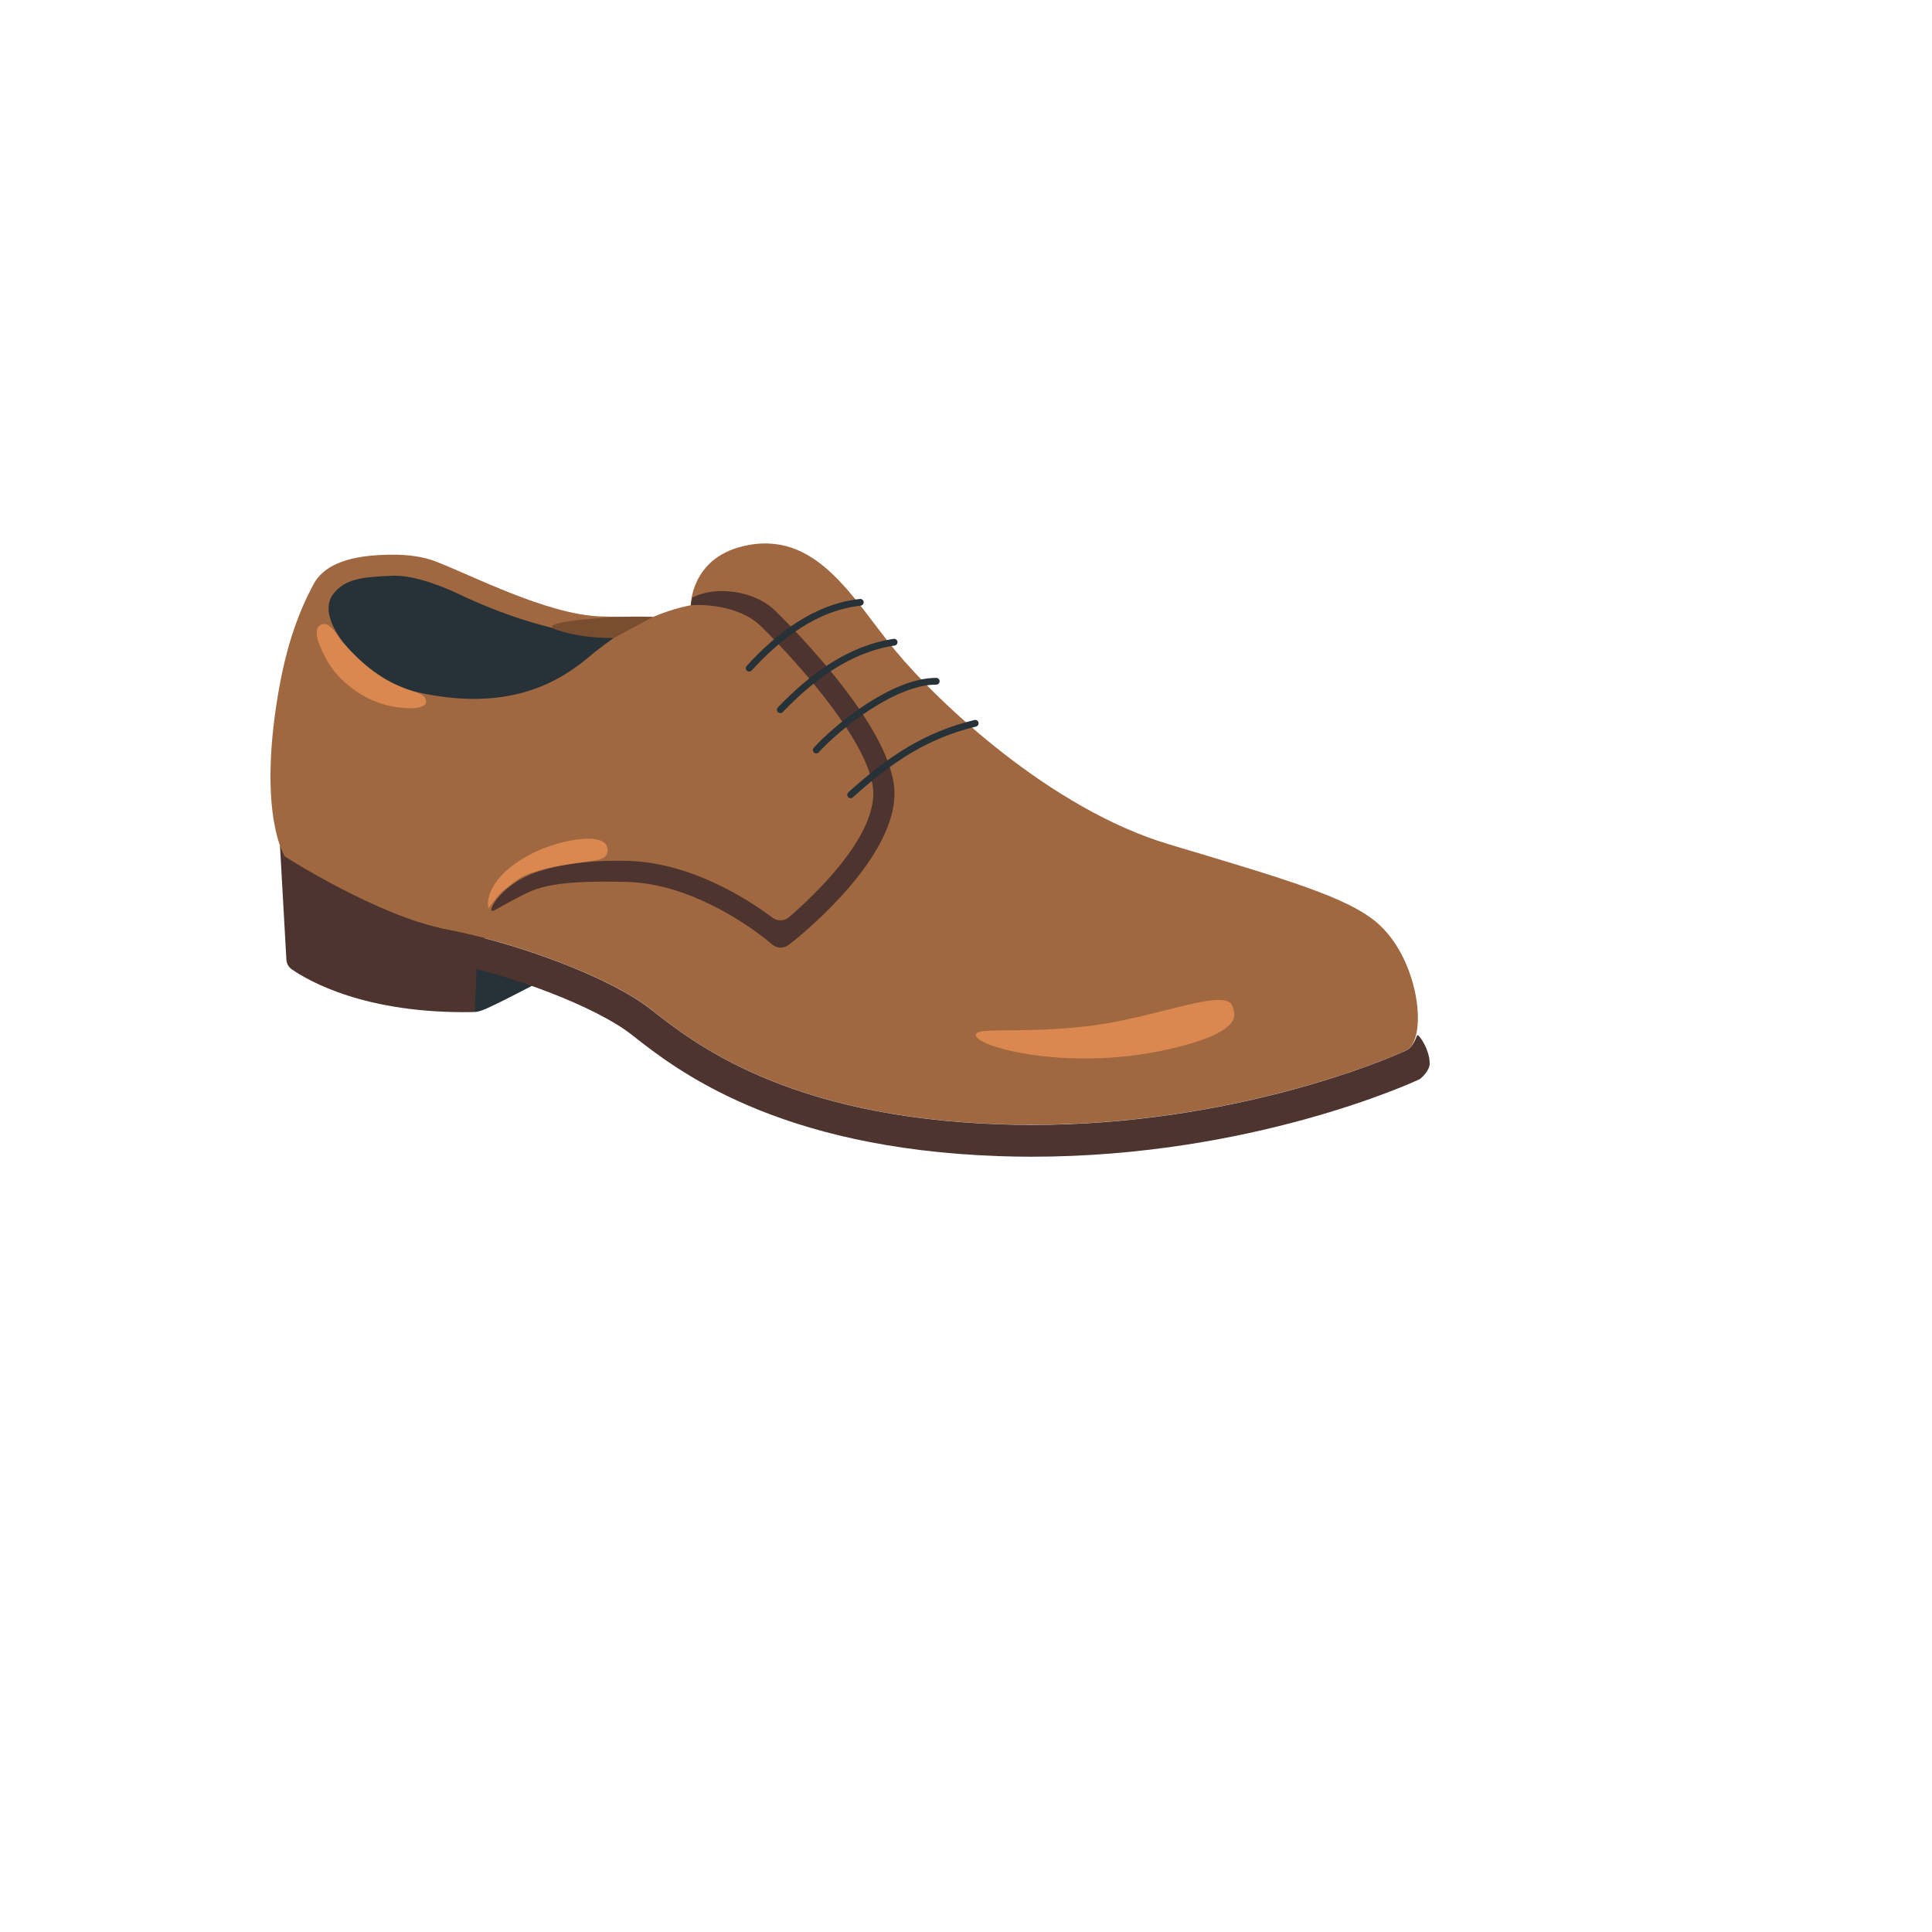
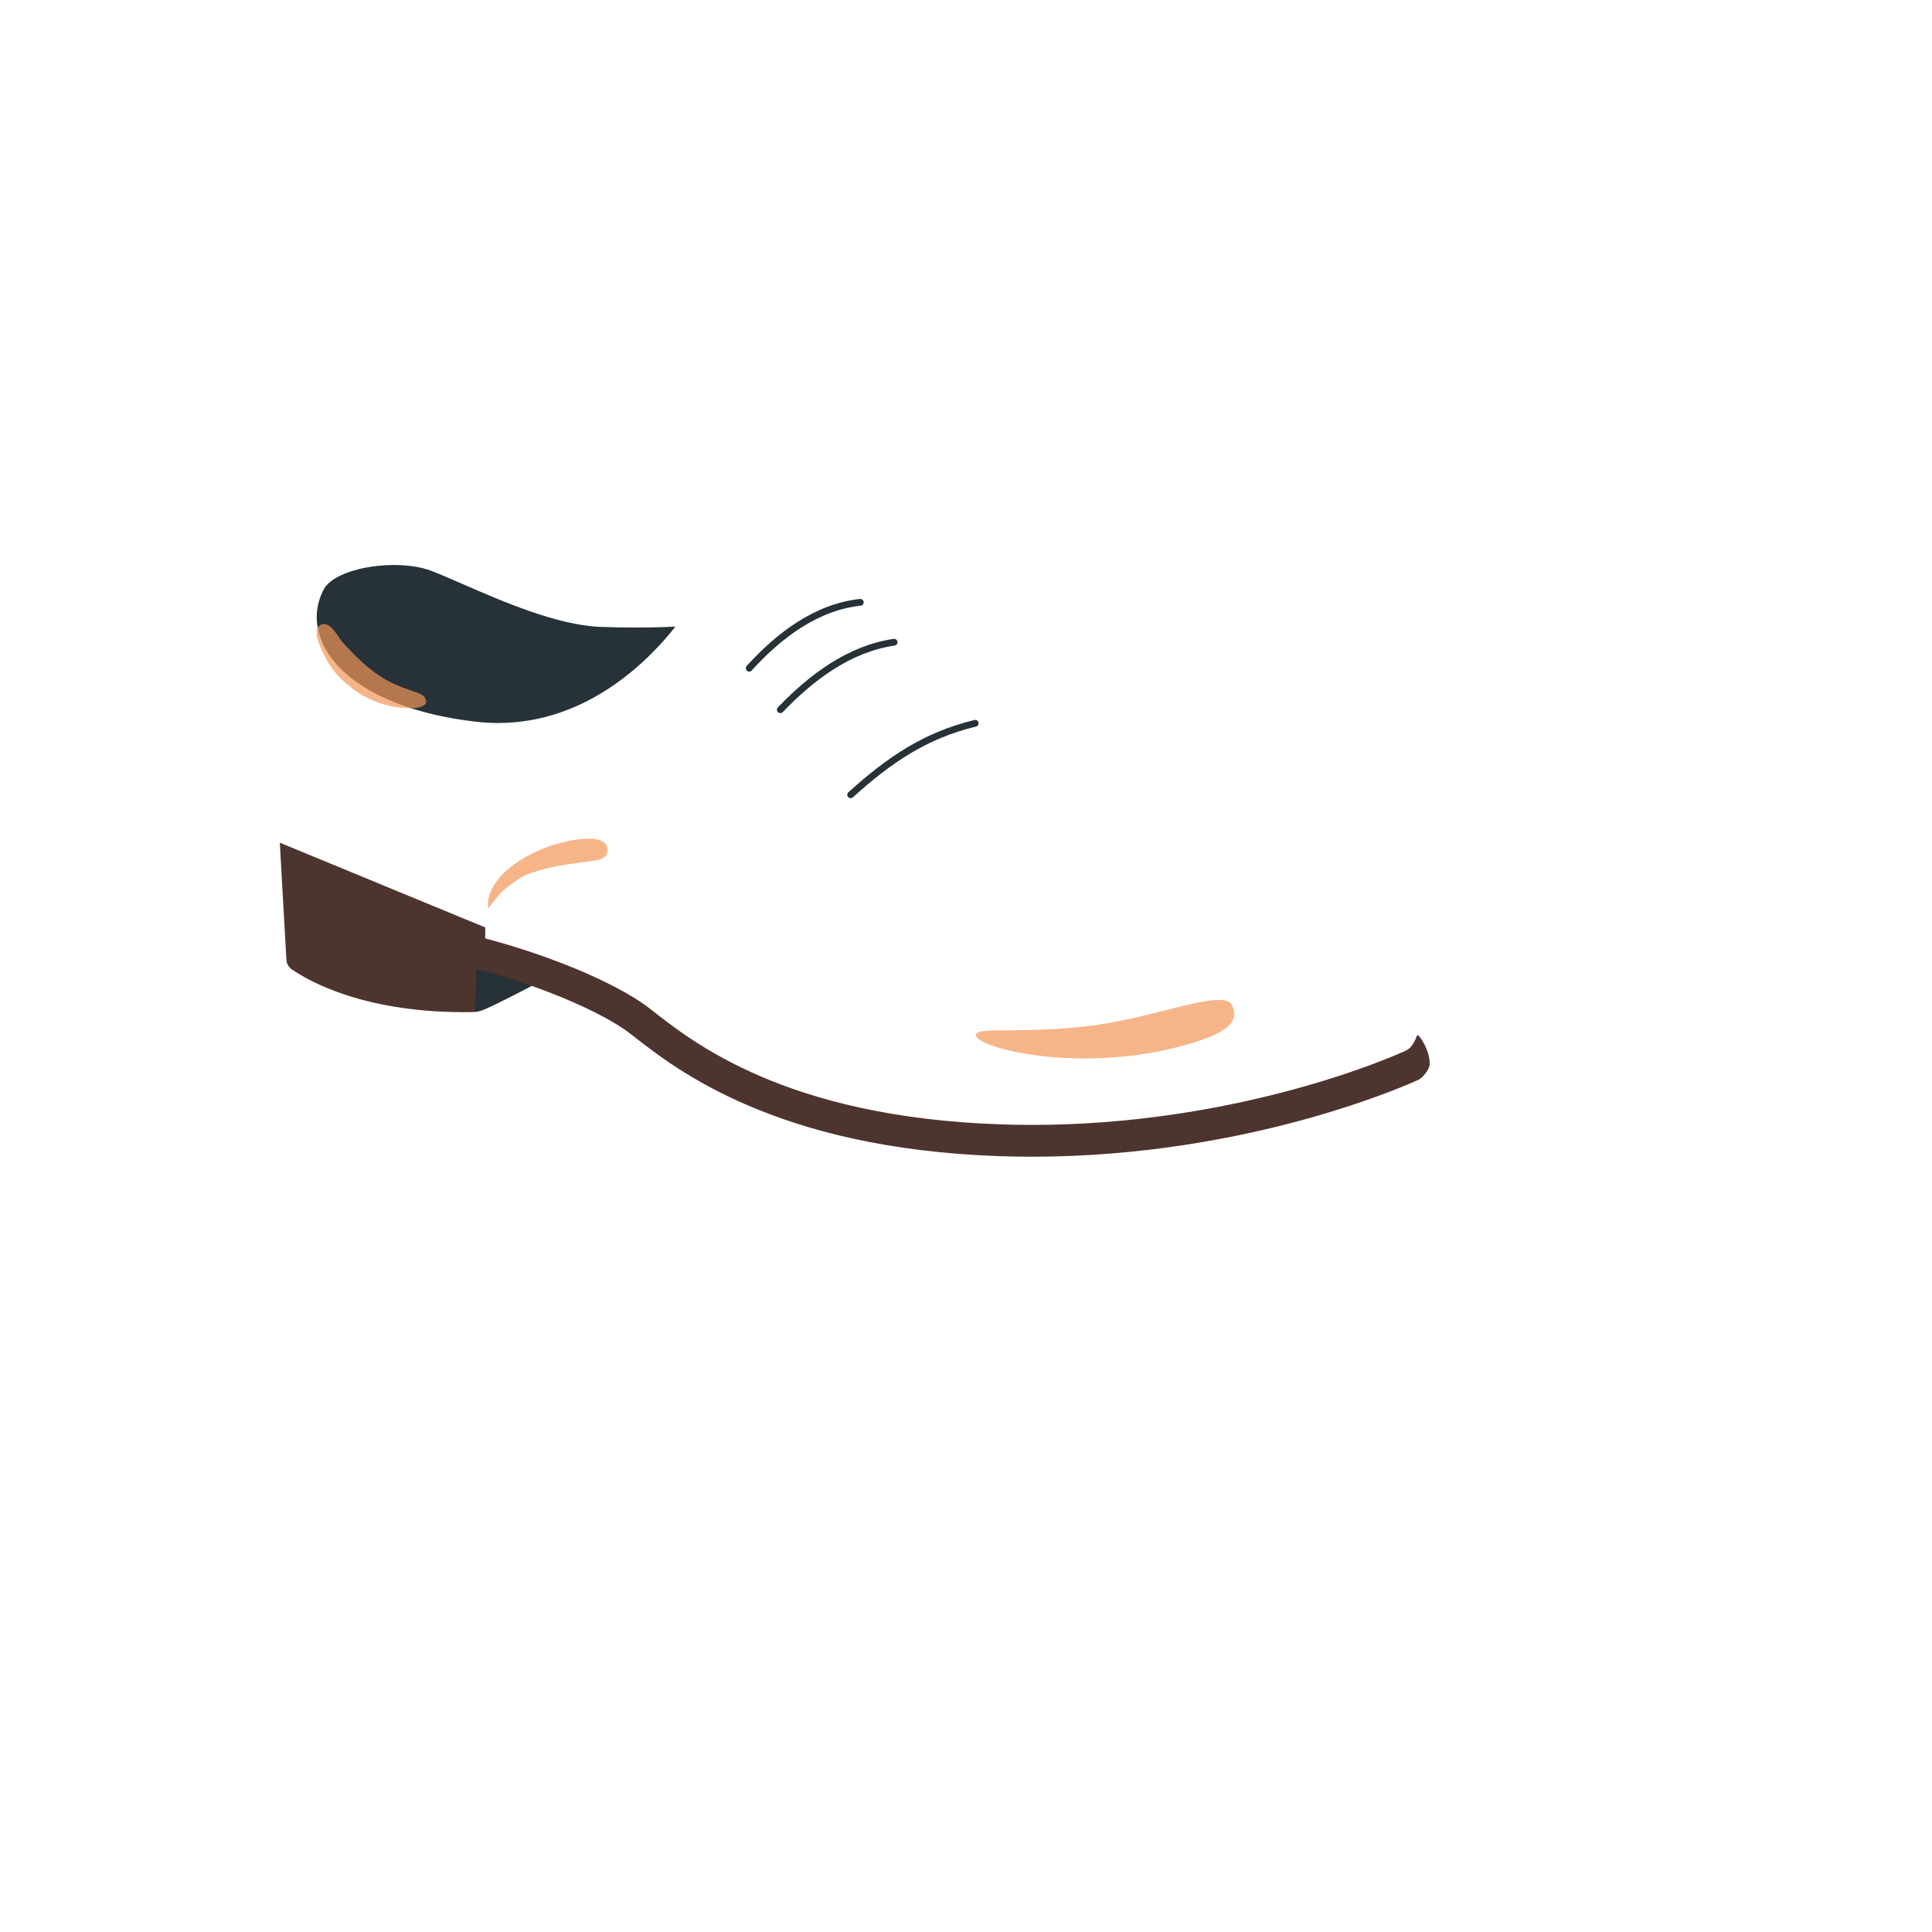
<svg xmlns="http://www.w3.org/2000/svg" version="1.1" width="100%" height="100%" id="svgWorkerArea" viewBox="-25 -25 625 625" style="background: white;">
  <defs id="defsdoc">
    <pattern id="patternBool" x="0" y="0" width="10" height="10" patternUnits="userSpaceOnUse" patternTransform="rotate(35)">
      <circle cx="5" cy="5" r="4" style="stroke: none;fill: #ff000070;" />
    </pattern>
  </defs>
  <g id="fileImp-253383765" class="cosito">
    <path id="pathImp-860941782" fill="#263238" class="grouped" d="M136.128 208.886C133.627 208.886 131.033 208.73 128.501 208.417 104.09 205.51 86.337 196.665 79.867 184.131 76.678 177.942 76.647 171.316 79.835 165.502 82.211 161.095 91.931 157.782 102.433 157.782 107.028 157.782 111.31 158.439 114.498 159.658 117.249 160.72 120.687 162.189 124.657 163.94 137.503 169.535 155.1 177.192 169.009 177.786 172.76 177.942 176.604 178.005 180.511 178.005 185.637 178.005 190.076 177.88 193.483 177.724 185.387 188.038 165.446 208.886 136.128 208.886 136.128 208.886 136.128 208.886 136.128 208.886" />
    <path id="pathImp-84722823" fill="#4e342e" class="grouped" d="M65.52 247.613C65.52 247.613 67.645 285.433 67.645 285.432 67.708 286.683 68.333 287.839 69.364 288.558 74.678 292.246 93.15 303.03 127.939 302.404 130.189 302.373 131.97 300.498 131.97 298.279 131.97 298.279 131.97 275.024 131.97 275.024 131.97 275.024 65.52 247.613 65.52 247.613 65.52 247.613 65.52 247.613 65.52 247.613" />
    <path id="pathImp-820839298" fill="#263238" class="grouped" d="M128.564 302.342C130.345 302.467 134.065 300.498 137.815 298.654 144.067 295.56 150.756 291.965 150.756 291.965 150.756 291.965 128.814 286.245 129.064 286.964 129.314 287.683 128.564 302.342 128.564 302.342 128.564 302.342 128.564 302.342 128.564 302.342" />
-     <path id="pathImp-48122262" fill="#a06841" class="grouped" d="M421.028 273.993C411.463 265.335 391.147 259.521 352.983 248.081 314.819 236.642 278.562 202.291 264.747 185.6 250.931 168.909 239.148 145.842 215.143 151.75 198.515 155.813 198.452 170.816 198.452 170.816 198.452 170.816 193.451 171.566 186.262 174.567 184.45 174.598 173.135 174.567 169.103 174.411 151.693 173.692 127.595 161.064 115.686 156.532 111.967 155.125 107.278 154.438 102.402 154.438 91.681 154.438 80.617 156.063 76.335 164.159 72.052 172.254 67.739 182.756 64.895 199.947 58.425 238.736 67.114 252.051 67.114 252.051 67.114 252.051 97.307 271.461 119.749 275.743 142.16 280.025 172.228 290.996 185.575 301.498 198.921 312 228.99 336.317 298.628 338.693 368.267 341.068 422.653 318.189 429.811 314.844 436.937 311.531 434.374 286.089 421.028 273.993 421.028 273.993 421.028 273.993 421.028 273.993M82.805 167.159C86.493 162.377 91.869 161.564 102.402 161.252 109.466 161.033 119.374 165.252 123.25 167.097 152.162 180.943 173.604 181.349 173.604 181.349 173.604 181.349 168.759 184.756 166.321 186.851 155.319 196.321 138.972 205.323 110.029 198.947 95.057 195.633 75.709 176.38 82.805 167.159 82.805 167.159 82.805 167.159 82.805 167.159" />
    <path id="pathImp-446099361" fill="#4e342e" class="grouped" d="M433.436 309.937C432.155 313.438 430.748 314.407 429.779 314.876 422.966 318.064 373.487 338.912 308.787 338.912 305.442 338.912 302.035 338.849 298.597 338.724 228.958 336.349 198.921 312 185.544 301.529 172.197 291.027 142.129 280.056 119.718 275.774 116.811 275.212 113.748 274.399 110.654 273.399 110.654 273.399 109.529 283.776 109.529 283.776 112.342 284.62 115.092 285.339 117.78 285.87 140.535 290.215 168.071 300.873 179.199 309.625 179.199 309.625 179.73 310.031 179.73 310.031 193.608 320.94 226.145 346.538 298.222 349.007 301.692 349.132 305.255 349.195 308.755 349.195 379.707 349.195 431.873 325.222 434.061 324.221 434.968 323.784 437.531 321.158 437.5 319.064 437.531 314.469 433.749 309.093 433.436 309.937 433.436 309.937 433.436 309.937 433.436 309.937" />
-     <path id="pathImp-544401283" fill="#4e342e" class="grouped" d="M230.146 280.65C228.552 281.901 226.302 281.838 224.77 280.525 223.989 279.869 223.176 279.181 222.551 278.681 215.862 273.461 197.64 260.834 177.855 260.303 151.537 259.584 147.692 262.74 141.629 265.835 135.534 268.929 132.971 271.273 134.252 268.273 135.534 265.241 140.91 259.521 149.224 256.896 155.725 254.833 165.133 253.145 178.042 253.489 198.421 254.051 216.581 265.647 224.958 271.899 226.552 273.086 228.74 272.993 230.24 271.711 239.117 264.022 257.339 246.487 257.527 231.828 257.683 217.2 234.553 190.695 220.863 177.317 215.862 172.441 206.454 170.254 198.452 170.816 198.452 170.816 198.952 168.378 198.952 168.378 206.36 164.315 219.144 166.096 225.645 172.441 232.147 178.786 264.591 211.512 264.372 231.922 264.153 250.582 241.649 271.18 232.959 278.431 232.178 279.056 231.115 279.869 230.146 280.65 230.146 280.65 230.146 280.65 230.146 280.65" />
    <path id="pathImp-956673509" fill="none" stroke="#263238" stroke-linecap="round" stroke-miterlimit="10" stroke-width="2.187" class="grouped" d="M217.362 191.164C227.021 180.537 239.023 171.41 253.307 169.847" />
    <path id="pathImp-324271461" fill="none" stroke="#263238" stroke-linecap="round" stroke-miterlimit="10" stroke-width="2.187" class="grouped" d="M227.427 204.604C237.616 194.008 249.713 184.913 264.247 182.756" />
-     <path id="pathImp-393440814" fill="none" stroke="#263238" stroke-linecap="round" stroke-miterlimit="10" stroke-width="2.187" class="grouped" d="M239.054 217.638C245.868 210.136 264.028 195.383 277.874 195.383" />
    <path id="pathImp-959246964" fill="none" stroke="#263238" stroke-linecap="round" stroke-miterlimit="10" stroke-width="2.187" class="grouped" d="M250.181 232.109C262.684 220.857 274.155 212.949 290.471 208.98" />
-     <path id="pathImp-172566144" fill="#784d30" class="grouped" d="M186.262 174.567C186.262 174.567 173.604 181.381 173.604 181.381 173.604 181.381 164.102 181.725 155.35 178.849 147.536 176.286 167.915 174.942 174.573 174.629 181.262 174.317 186.262 174.567 186.262 174.567 186.262 174.567 186.262 174.567 186.262 174.567" />
    <path id="pathImp-216600290" fill="#f29657" opacity=".7" class="grouped" d="M108.278 198.509C110.31 199.197 112.842 199.759 112.842 202.135 112.842 203.541 109.904 204.073 108.497 204.104 101.558 204.26 94.588 201.978 89.056 197.79 83.523 193.571 80.804 189.726 78.241 183.287 76.96 180.068 77.366 178.099 78.335 177.411 81.523 175.067 84.211 180.974 85.805 182.756 95.151 193.039 100.152 195.727 108.278 198.509 108.278 198.509 108.278 198.509 108.278 198.509" />
    <path id="pathImp-980988130" fill="#f29657" opacity=".7" class="grouped" d="M160.476 246.768C163.321 246.3 170.666 245.362 171.478 249.269 172.26 253.051 167.696 253.301 166.977 253.426 158.788 254.676 154.162 254.895 146.567 257.489 143.129 258.677 141.347 260.396 138.441 262.584 136.565 264.022 134.534 266.772 133.002 268.898 131.97 263.897 136.409 258.646 139.191 256.302 145.129 251.301 152.881 248.05 160.476 246.768 160.476 246.769 160.476 246.769 160.476 246.768" />
    <path id="pathImp-682097242" fill="#f29657" opacity=".7" class="grouped" d="M353.827 314.251C376.894 308.843 374.737 303.53 373.737 300.56 371.674 294.247 349.826 303.999 328.259 306.78 308.787 309.312 293.377 307.468 291.127 309.125 286.47 312.532 318.976 322.44 353.827 314.251 353.827 314.251 353.827 314.251 353.827 314.251" />
  </g>
</svg>